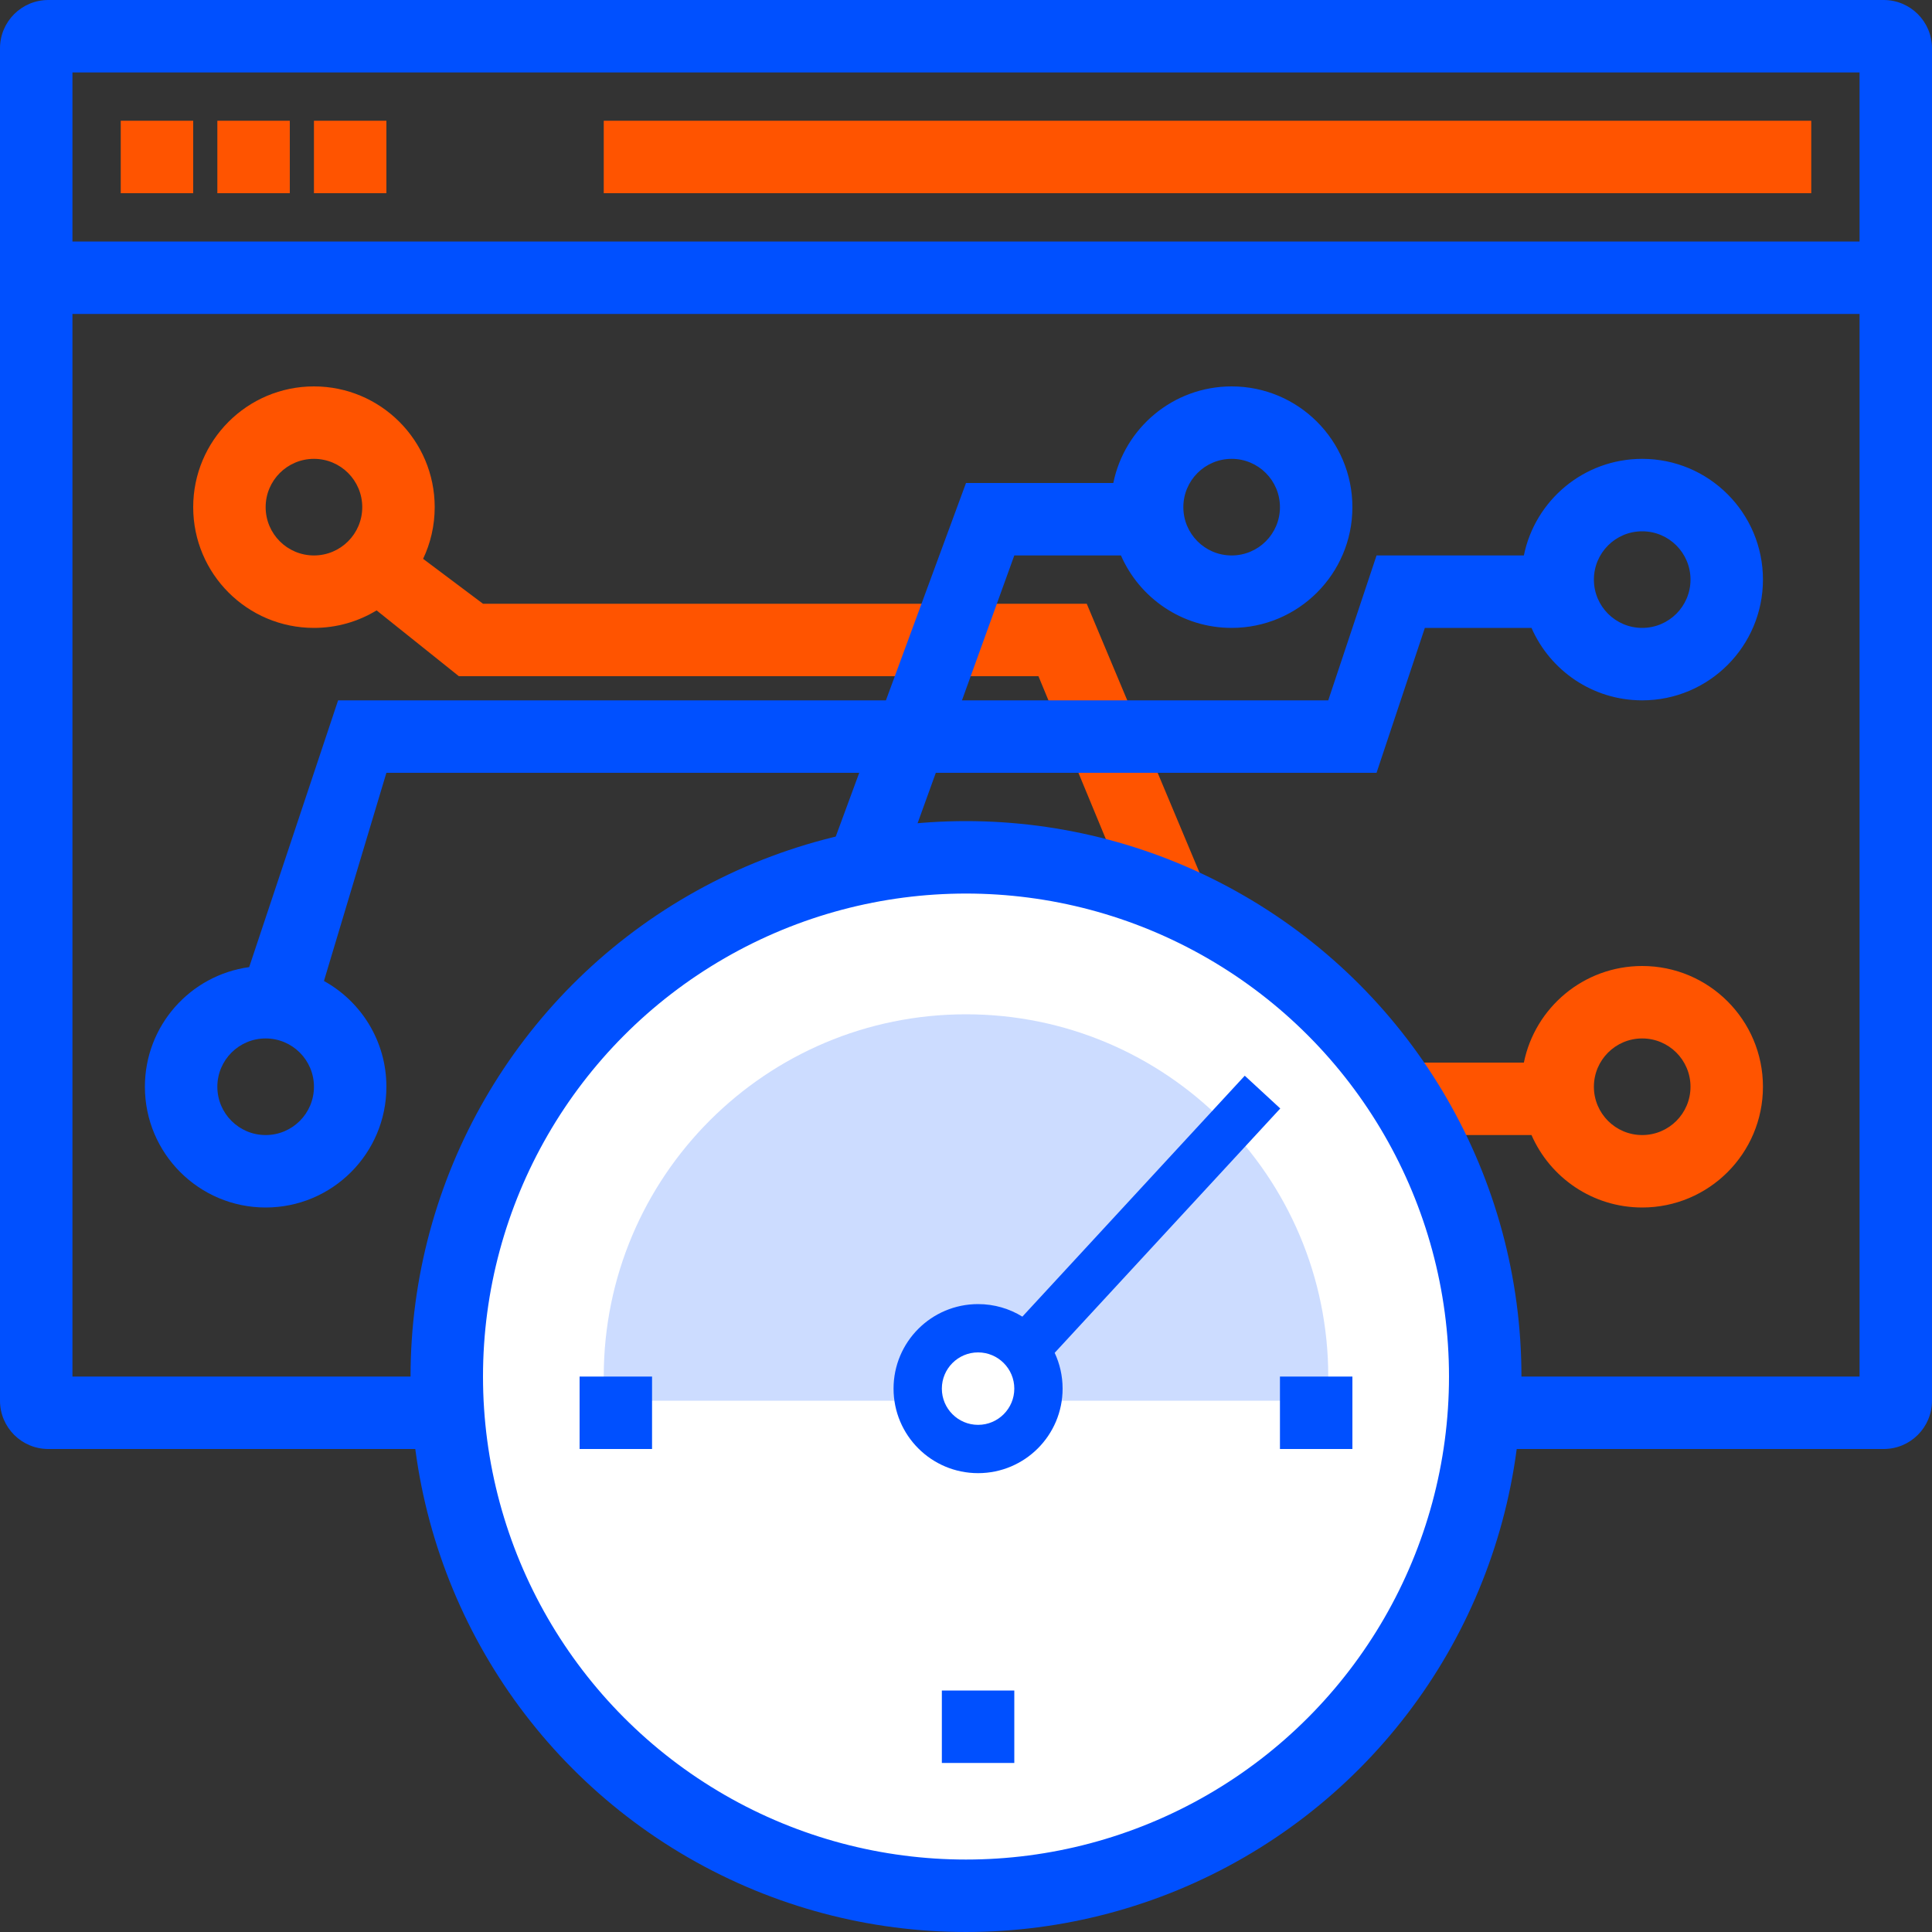
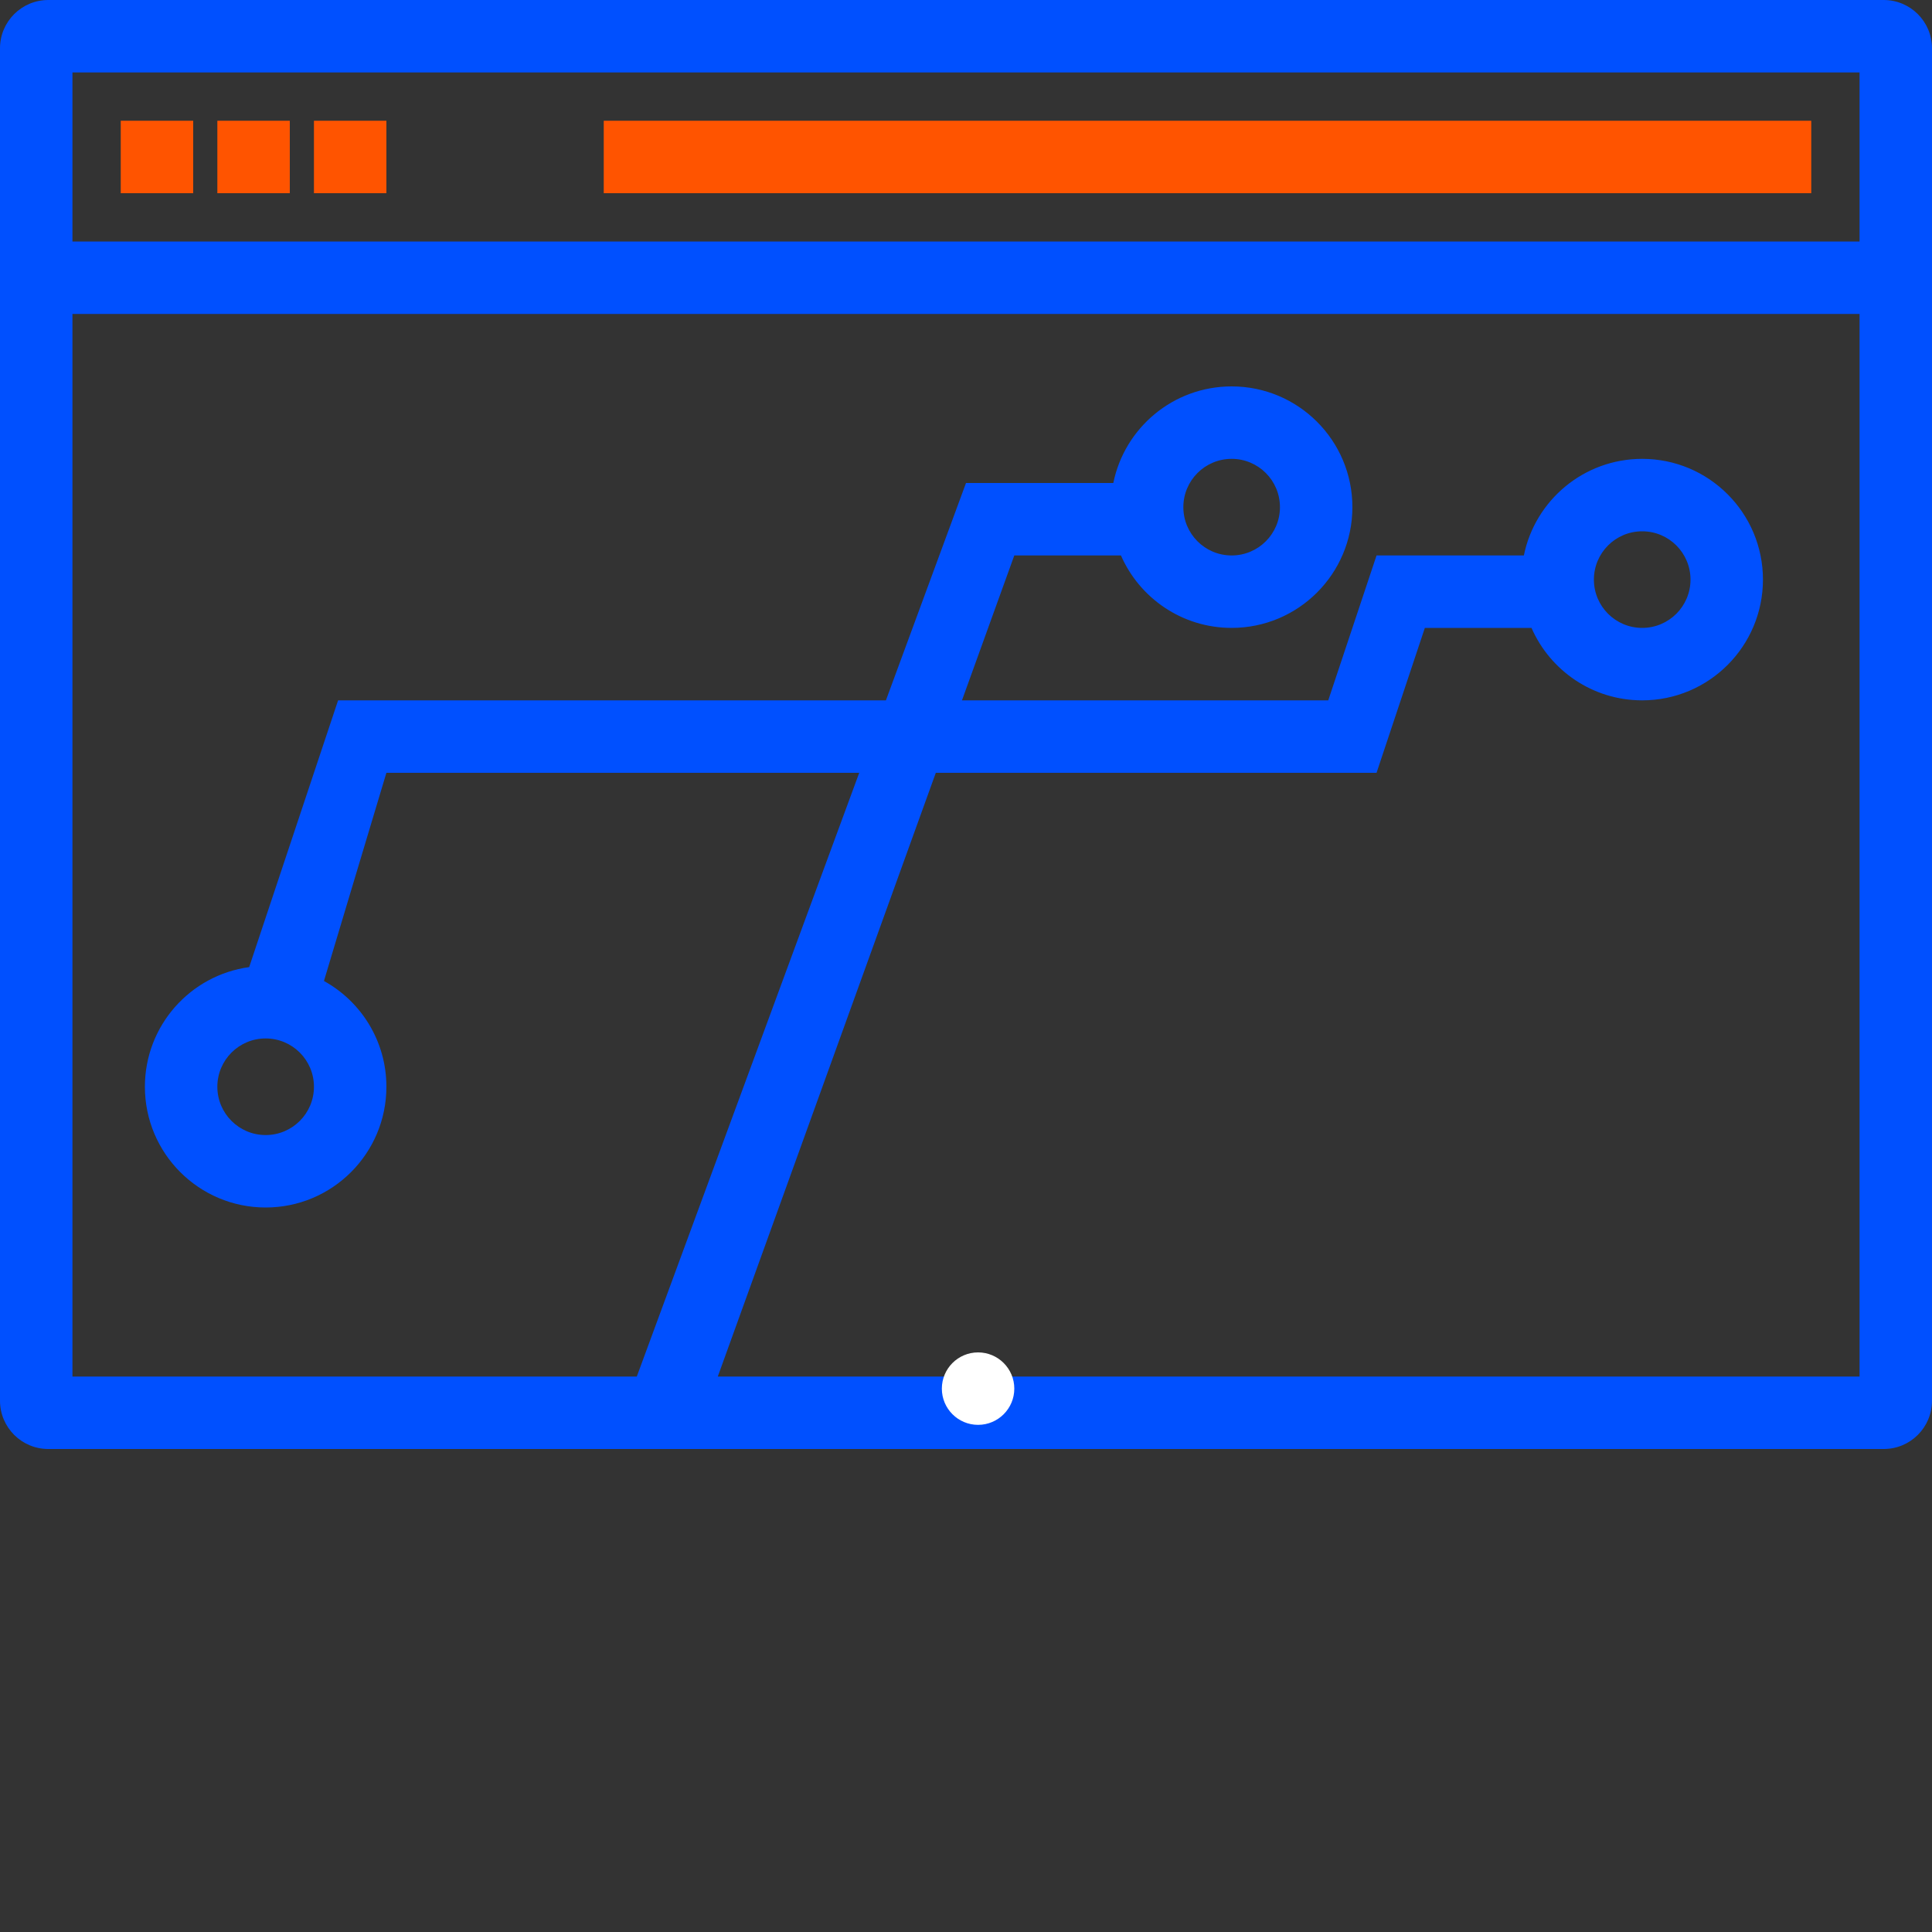
<svg xmlns="http://www.w3.org/2000/svg" width="80px" height="80px" viewBox="0 0 80 80">
  <rect x="0" y="0" width="80" height="80" fill="#333333" stroke="none" />
  <title>icon_react</title>
  <desc>Created with Sketch.</desc>
  <g id="Page-1" stroke="none" stroke-width="1" fill="none" fill-rule="evenodd">
    <g id="Single_service_page_Ucloud_21_02" transform="translate(-192, -2546)">
      <g id="icon_react" transform="translate(192, 2546)">
-         <path d="M52.968,44 L63.1,44 C63.563,41.718 65.581,40 68,40 C70.761,40 73,42.239 73,45 C73,47.761 70.761,50 68,50 C65.95,50 64.188,48.766 63.416,47 L54.226,47 L58,56 L55,57 L50.862,47 L33,47 L33,44 L49.621,44 L43,28 L19,28 L15.594,25.275 C14.838,25.735 13.95,26 13,26 C10.239,26 8,23.761 8,21 C8,18.239 10.239,16 13,16 C15.761,16 18,18.239 18,21 C18,21.766 17.828,22.491 17.52,23.14 L20,25 L45,25 L52.968,44 Z M13,23 C14.105,23 15,22.105 15,21 C15,19.895 14.105,19 13,19 C11.895,19 11,19.895 11,21 C11,22.105 11.895,23 13,23 Z M68,47 C69.105,47 70,46.105 70,45 C70,43.895 69.105,43 68,43 C66.895,43 66,43.895 66,45 C66,46.105 66.895,47 68,47 Z" id="Combined-Shape" fill="#FF5400" fill-rule="nonzero" />
        <path d="M13.414,40.62 C14.956,41.472 16,43.114 16,45 C16,47.761 13.761,50 11,50 C8.239,50 6,47.761 6,45 C6,42.47 7.879,40.379 10.318,40.046 L14,29 L36.684,29 L40,20 L46.1,20 C46.563,17.718 48.581,16 51,16 C53.761,16 56,18.239 56,21 C56,23.761 53.761,26 51,26 C48.95,26 47.188,24.766 46.416,23 L42,23 L39.833,29 L55,29 L57,23 L63.1,23 C63.563,20.718 65.581,19 68,19 C70.761,19 73,21.239 73,24 C73,26.761 70.761,29 68,29 C65.95,29 64.188,27.766 63.416,26 L59,26 L57,32 L38.75,32 L29.722,57 L77,57 L77,13 L3,13 L3,57 L26.368,57 L35.579,32 L16,32 L13.414,40.62 Z M77,10 L77,3 L3,3 L3,10 L77,10 Z M2,0 L78,0 C79.105,-2.02906125e-16 80,0.895 80,2 L80,58 C80,59.105 79.105,60 78,60 L2,60 C0.895,60 1.3527075e-16,59.105 0,58 L0,2 C-1.3527075e-16,0.895 0.895,2.02906125e-16 2,0 Z M68,26 C69.105,26 70,25.105 70,24 C70,22.895 69.105,22 68,22 C66.895,22 66,22.895 66,24 C66,25.105 66.895,26 68,26 Z M51,23 C52.105,23 53,22.105 53,21 C53,19.895 52.105,19 51,19 C49.895,19 49,19.895 49,21 C49,22.105 49.895,23 51,23 Z M11,47 C12.105,47 13,46.105 13,45 C13,43.895 12.105,43 11,43 C9.895,43 9,43.895 9,45 C9,46.105 9.895,47 11,47 Z" id="Combined-Shape" fill="#0050FF" fill-rule="nonzero" />
        <path d="M5,8 L5,5 L8,5 L8,8 L5,8 Z M9,8 L9,5 L12,5 L12,8 L9,8 Z M13,8 L13,5 L16,5 L16,8 L13,8 Z M25,8 L25,5 L75,5 L75,8 L25,8 Z" id="Combined-Shape" fill="#FF5400" fill-rule="nonzero" />
-         <circle id="Oval" stroke="#0050FF" stroke-width="3" fill="#FFFFFF" cx="40" cy="57" r="21.5" />
-         <path d="M25.033,58 C25.011,57.669 25,57.336 25,57 C25,48.716 31.716,42 40,42 C48.284,42 55,48.716 55,57 C55,57.336 54.989,57.669 54.967,58 L25.033,58 Z" id="Combined-Shape" fill="#0050FF" opacity="0.201" />
-         <path d="M42.334,54.519 L51.543,44.543 L53.013,45.9 L43.672,56.018 C43.882,56.468 44,56.97 44,57.5 C44,59.433 42.433,61 40.5,61 C38.567,61 37,59.433 37,57.5 C37,55.567 38.567,54 40.5,54 C41.173,54 41.801,54.19 42.334,54.519 Z M39,73 L39,70 L42,70 L42,73 L39,73 Z M53,60 L53,57 L56,57 L56,60 L53,60 Z M24,60 L24,57 L27,57 L27,60 L24,60 Z" id="Combined-Shape" fill="#0050FF" fill-rule="nonzero" />
        <path d="M40.5,59 C39.672,59 39,58.328 39,57.5 C39,56.672 39.672,56 40.5,56 C41.328,56 42,56.672 42,57.5 C42,58.328 41.328,59 40.5,59 Z" id="Path" fill="#FFFFFF" fill-rule="nonzero" />
      </g>
    </g>
  </g>
</svg>